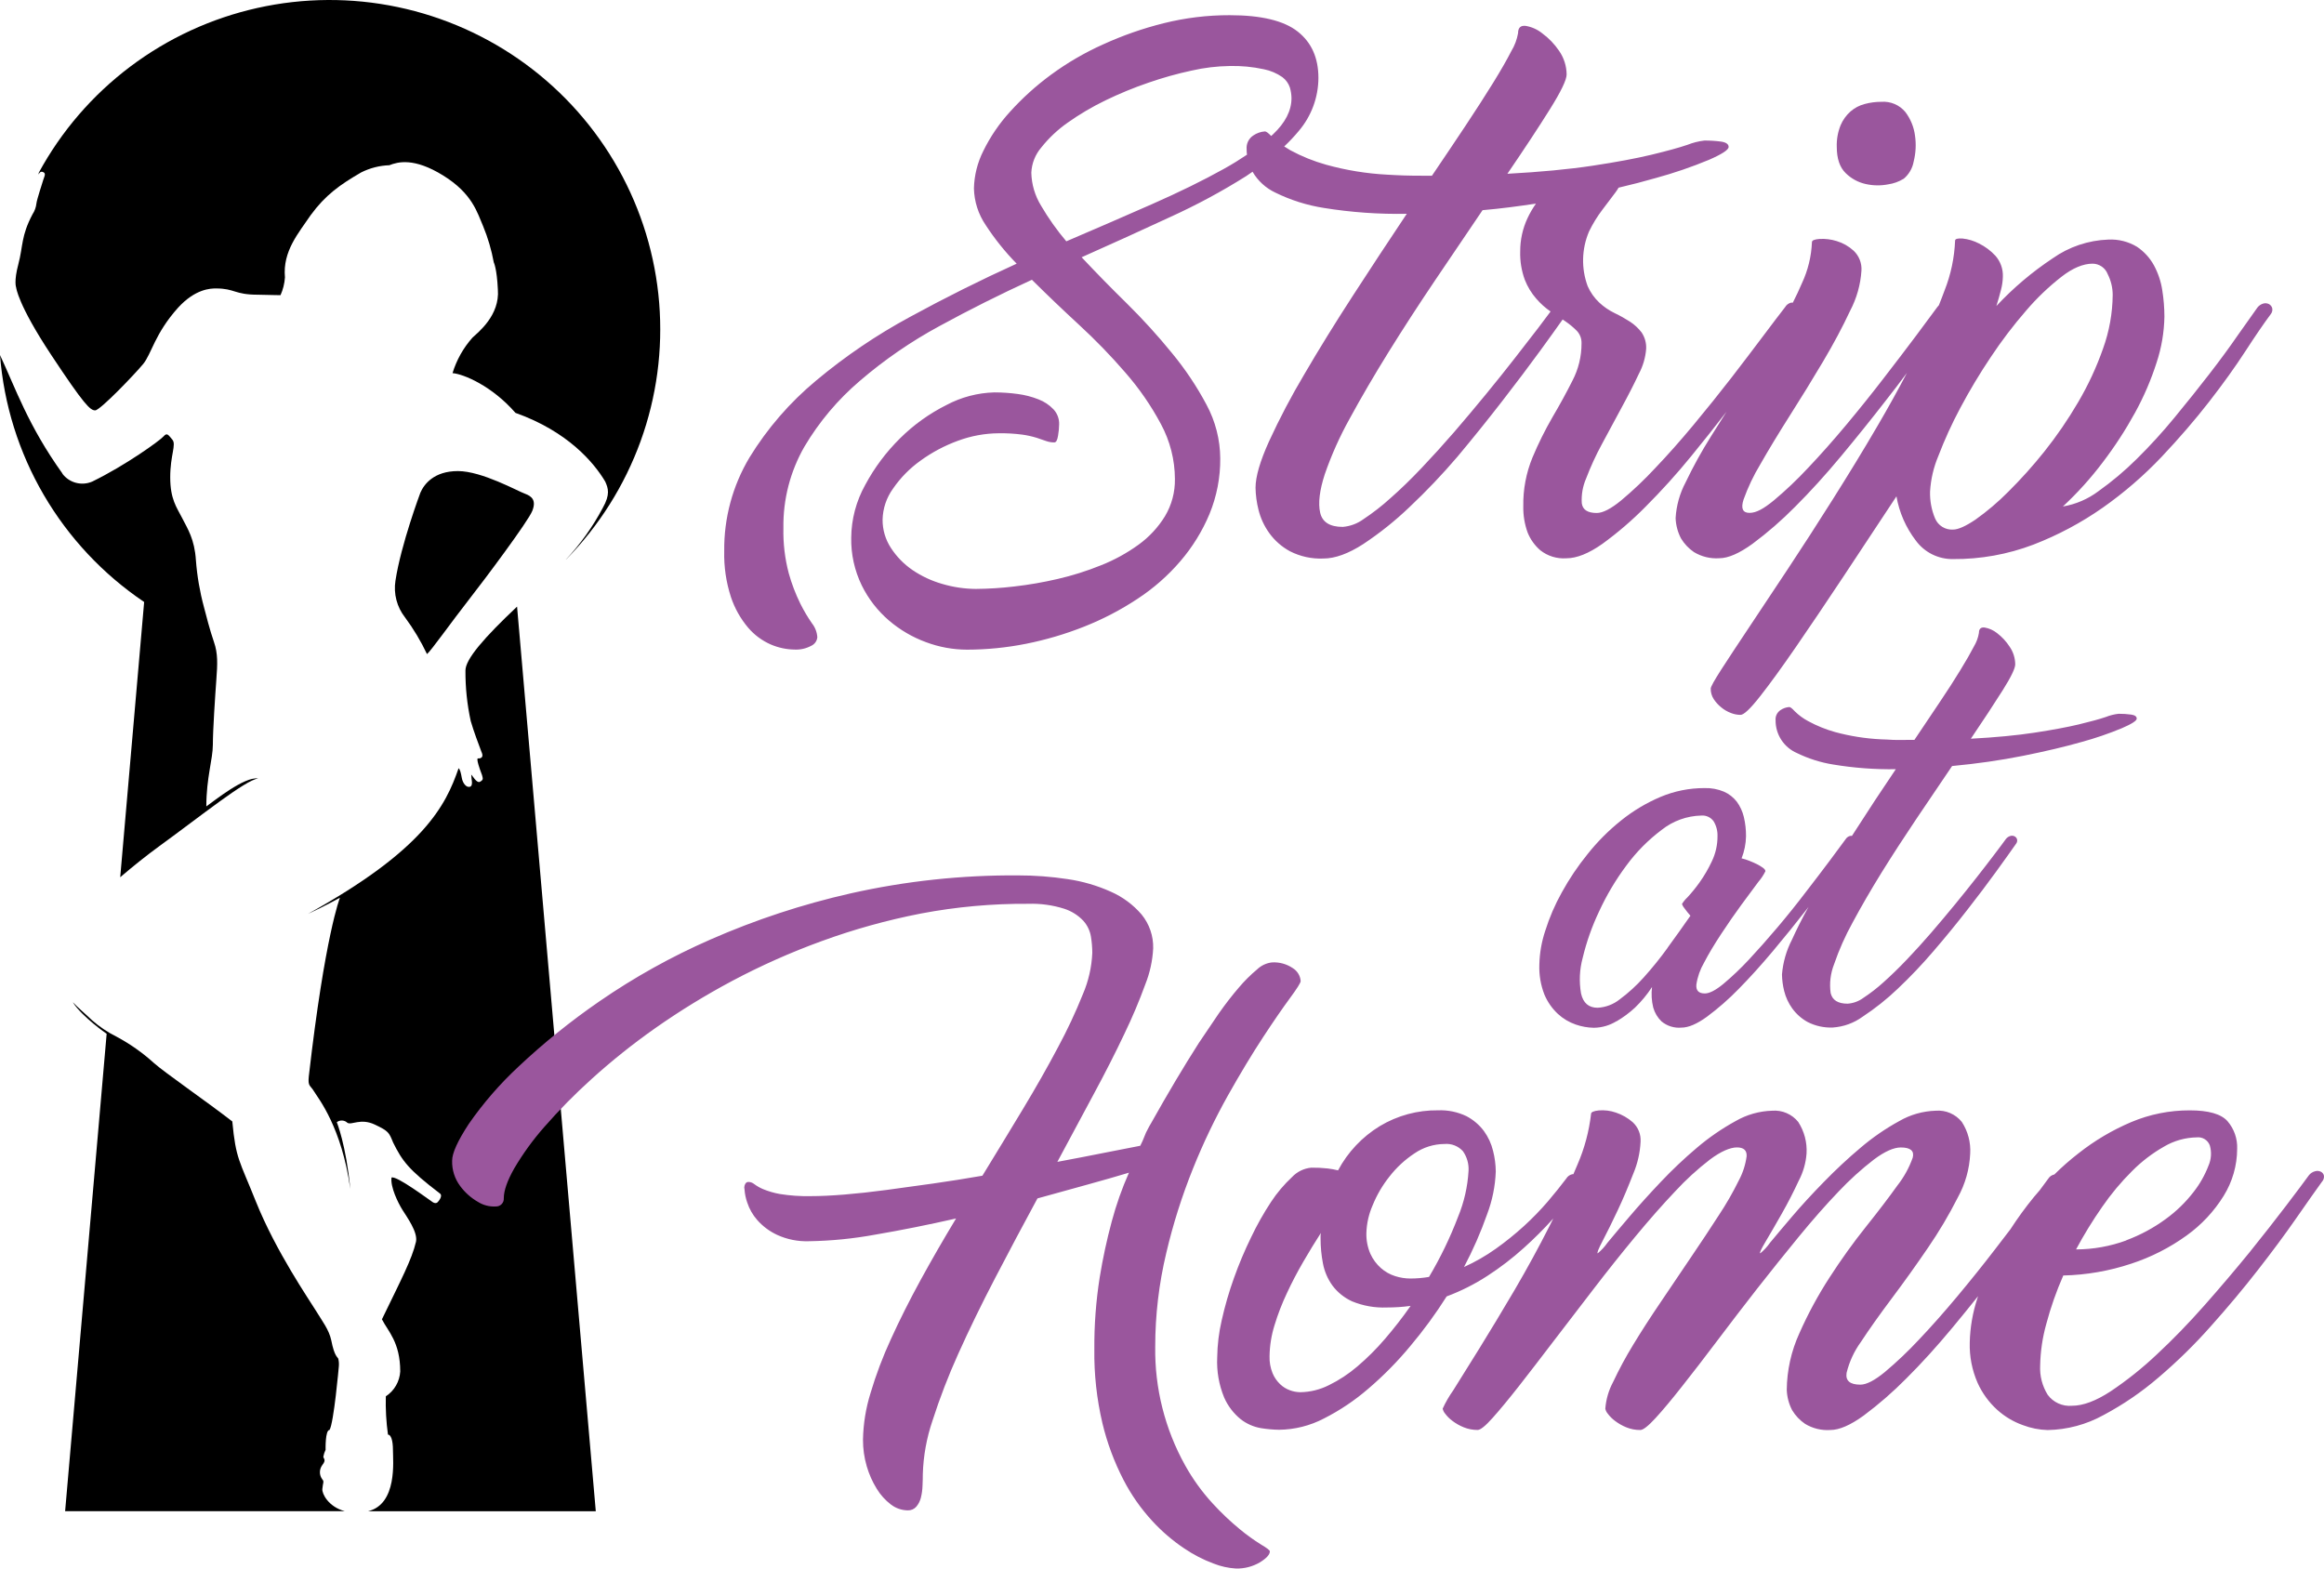
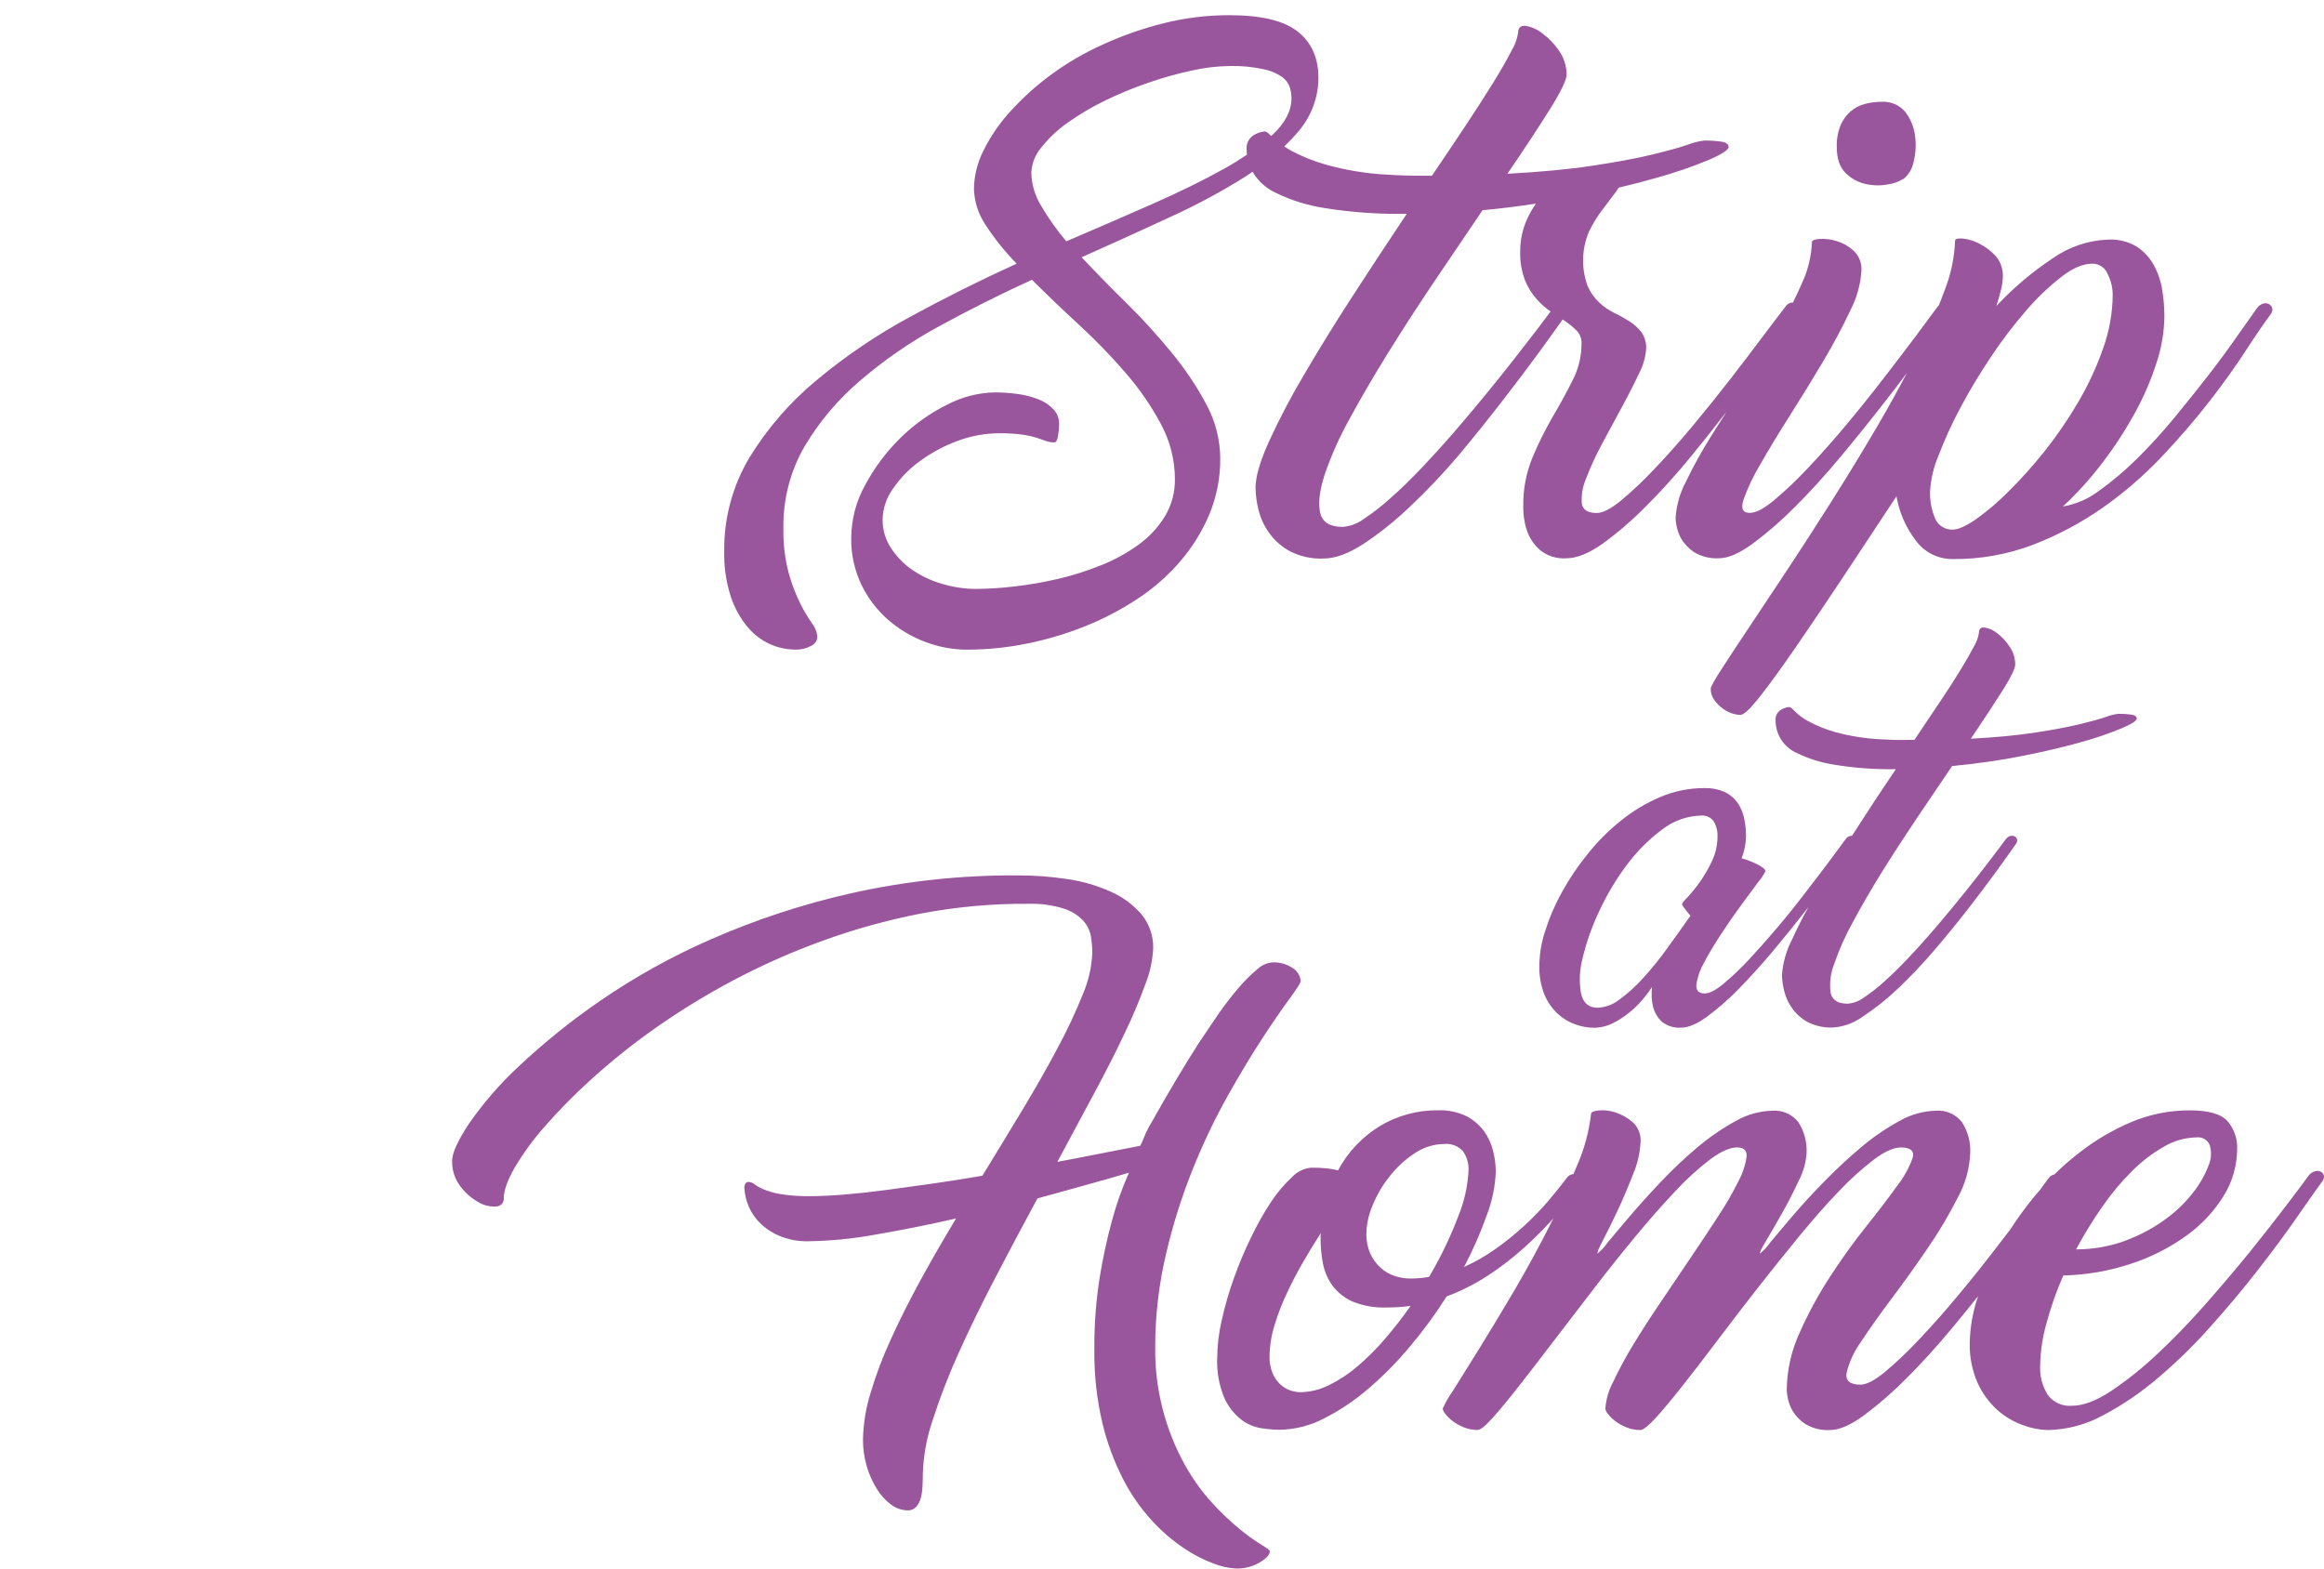
<svg xmlns="http://www.w3.org/2000/svg" width="240" height="162" viewBox="0 0 240 162" fill="none">
-   <path fill-rule="evenodd" clip-rule="evenodd" d="M58.448 57.788C59.947 56.184 61.227 54.388 62.253 52.448C63.031 51.058 62.814 50.438 62.5 49.735C61.342 47.786 58.644 44.564 53.232 42.641C50.791 39.845 47.871 38.63 46.733 38.537C47.146 37.181 47.849 35.929 48.793 34.87C49.396 34.305 51.63 32.572 51.414 29.889C51.311 27.699 50.992 27.099 50.992 27.099C50.757 25.815 50.388 24.56 49.89 23.354C49.288 21.974 48.793 19.999 45.771 18.127C42.748 16.255 41.09 16.716 40.204 17.065C39.192 17.1 38.199 17.354 37.295 17.809C35.102 19.081 33.608 20.138 32.084 22.22C30.843 24.062 29.175 25.934 29.427 28.653C29.383 29.285 29.228 29.905 28.969 30.484C28.969 30.484 28.423 30.484 26.631 30.438C24.18 30.438 24.278 29.791 22.296 29.791C21.75 29.791 20.169 29.827 18.382 31.787C15.973 34.475 15.648 36.552 14.778 37.604C13.908 38.655 10.339 42.384 9.83 42.384C9.32 42.384 8.717 41.841 5.273 36.634C1.828 31.428 1.668 29.689 1.668 29.689C1.668 29.689 1.411 29.099 1.9 27.263C2.389 25.426 2.163 24.39 3.357 22.133C3.581 21.793 3.721 21.404 3.764 21C3.8 20.64 4.387 18.845 4.469 18.573C4.552 18.302 4.758 17.948 4.521 17.809C4.197 17.619 4.083 17.85 3.975 18.024C3.99 17.962 4 17.899 4.006 17.835C6.329 13.555 9.548 9.821 13.443 6.886C17.339 3.95 21.822 1.882 26.588 0.82C31.355 -0.242 36.295 -0.273 41.075 0.73C45.854 1.732 50.362 3.745 54.295 6.631C58.227 9.518 61.492 13.211 63.869 17.462C66.246 21.713 67.679 26.422 68.073 31.272C68.466 36.122 67.811 41 66.151 45.576C64.49 50.152 61.863 54.32 58.448 57.798V57.788ZM6.442 48.924C6.79 49.386 7.284 49.718 7.845 49.865C8.406 50.012 9 49.966 9.531 49.735C12.976 48.057 16.524 45.493 16.889 45.072C17.255 44.651 17.373 44.908 17.801 45.411C18.228 45.913 17.579 47.006 17.579 49.289C17.579 51.571 18.248 52.397 18.815 53.51C19.381 54.623 20.092 55.69 20.231 57.85C20.355 59.493 20.635 61.121 21.065 62.712C21.266 63.482 21.673 65.092 22.095 66.303C22.517 67.513 22.46 68.581 22.342 70.196C22.224 71.812 21.982 75.408 21.982 76.911C21.982 78.414 21.307 80.317 21.307 83.287C22.121 82.717 25.246 80.178 26.662 80.404C25.354 80.547 20.674 84.328 16.488 87.365C15.133 88.349 13.722 89.483 12.415 90.601L14.886 62.174C10.64 59.311 7.097 55.531 4.52 51.115C1.942 46.7 0.397 41.762 0 36.67C1.586 40.045 2.889 43.944 6.462 48.924H6.442ZM7.564 103.584C7.564 103.553 7.538 103.538 7.523 103.512C8.089 104.117 8.779 104.677 9.536 105.4C10.291 106.056 11.127 106.615 12.023 107.062C13.418 107.807 14.715 108.72 15.885 109.78C17.038 110.806 21.276 113.72 23.99 115.823C24.361 119.726 24.7 119.778 26.436 124.122C28.495 129.252 31.935 134.243 32.615 135.356C33.294 136.469 33.979 137.336 34.211 138.434C34.545 140.147 34.885 140.157 34.937 140.337C35.002 140.609 35.019 140.89 34.988 141.168C34.988 141.168 34.473 146.979 34.031 147.687C33.572 147.687 33.624 149.739 33.624 149.739C33.514 149.963 33.436 150.201 33.392 150.447C33.392 150.657 33.732 150.744 33.289 151.308C33.126 151.522 33.037 151.783 33.037 152.052C33.037 152.321 33.126 152.582 33.289 152.796C33.5 153.022 33.341 153.15 33.289 153.781C33.233 154.253 33.907 155.622 35.596 156.074H6.725L11.014 106.769C10.968 106.749 8.512 105.02 7.564 103.584ZM54.215 50.992C54.926 51.253 55.4 51.674 54.972 52.761C54.545 53.849 50.055 59.85 48.376 61.994C46.697 64.138 44.525 67.201 44.097 67.555C43.465 66.221 42.704 64.952 41.826 63.764C41.411 63.235 41.109 62.626 40.939 61.976C40.769 61.325 40.734 60.648 40.838 59.983C41.404 56.239 43.412 50.889 43.412 50.889C43.788 50.017 44.808 48.653 47.29 48.653C49.772 48.653 53.51 50.751 54.215 50.992ZM32.45 112.75C32.028 112.042 31.786 112.237 31.889 111.181C33.567 96.531 35.107 92.715 35.107 92.715C35.107 92.715 33.66 93.53 31.801 94.387C43.747 87.775 46.023 83.24 47.357 79.347C47.501 79.445 47.593 79.793 47.691 80.347C47.789 80.901 48.17 81.373 48.536 81.255C48.901 81.137 48.664 80.465 48.664 80.009C48.762 80.045 49.226 80.948 49.581 80.737C49.936 80.527 49.874 80.435 49.782 80.06C49.071 78.198 49.36 78.332 49.36 78.332C49.36 78.332 50.075 78.409 49.72 77.654C49.37 76.711 48.943 75.603 48.613 74.474C48.239 72.757 48.056 71.004 48.067 69.247C48.067 68.078 50.003 65.852 53.397 62.651L61.527 156.084H38.006C41.054 155.345 40.58 150.852 40.58 149.785C40.58 148.718 40.364 148.174 40.065 148.164C39.883 146.856 39.809 145.535 39.844 144.214C40.275 143.932 40.634 143.552 40.892 143.107C41.151 142.662 41.301 142.163 41.332 141.65C41.332 138.613 40.055 137.479 39.442 136.259C41.45 132.109 42.532 130.072 42.959 128.252C43.17 127.256 42.012 125.687 41.548 124.938C41.085 124.189 40.307 122.589 40.431 121.619C40.946 121.388 44.339 123.938 44.684 124.158C45.029 124.379 45.199 124.158 45.199 124.158C45.199 124.158 45.843 123.491 45.379 123.225C42.197 120.793 41.553 119.932 40.596 117.998C40.173 116.972 40.153 116.828 38.691 116.141C37.228 115.454 36.281 116.243 35.874 115.961C35.73 115.823 35.54 115.741 35.34 115.729C35.139 115.718 34.942 115.778 34.782 115.9C34.782 115.9 35.735 118.223 36.178 122.804C35.287 116.408 32.877 113.458 32.45 112.75Z" fill="black" />
  <path fill-rule="evenodd" clip-rule="evenodd" d="M239.79 122.05C239.124 122.973 238.226 124.247 237.097 125.871C235.968 127.496 234.661 129.259 233.178 131.16C231.696 133.065 230.082 134.993 228.338 136.946C226.661 138.842 224.85 140.618 222.921 142.26C221.171 143.767 219.257 145.074 217.216 146.159C215.454 147.132 213.479 147.66 211.465 147.697C210.583 147.673 209.713 147.499 208.89 147.184C207.914 146.836 207.016 146.299 206.249 145.605C205.386 144.822 204.696 143.87 204.22 142.809C203.651 141.501 203.376 140.084 203.417 138.659C203.452 137.089 203.723 135.533 204.22 134.043C204.22 133.981 204.266 133.925 204.282 133.863C203.417 134.945 202.531 136.038 201.609 137.146C199.999 139.085 198.415 140.829 196.857 142.378C195.491 143.76 194.023 145.038 192.464 146.2C191.091 147.195 189.943 147.692 189.02 147.692C188.104 147.754 187.192 147.532 186.409 147.056C185.867 146.688 185.412 146.206 185.075 145.646C184.735 144.995 184.545 144.276 184.519 143.542C184.539 141.526 184.983 139.536 185.822 137.7C186.706 135.701 187.748 133.775 188.937 131.94C190.142 130.076 191.393 128.332 192.691 126.708C193.988 125.083 195.071 123.662 195.94 122.445C196.622 121.578 197.158 120.606 197.526 119.567C197.711 118.865 197.299 118.511 196.3 118.511C195.559 118.511 194.632 118.926 193.52 119.757C192.221 120.759 191.004 121.862 189.879 123.055C188.568 124.423 187.195 125.983 185.76 127.733C184.325 129.484 182.89 131.275 181.455 133.104C180.031 134.93 178.658 136.72 177.336 138.475C176.015 140.229 174.813 141.788 173.732 143.153C172.657 144.521 171.741 145.618 170.982 146.446C170.22 147.277 169.69 147.692 169.396 147.692C168.9 147.697 168.408 147.602 167.949 147.415C167.534 147.247 167.142 147.025 166.786 146.754C166.499 146.543 166.245 146.29 166.034 146.005C165.907 145.858 165.82 145.682 165.781 145.492C165.855 144.524 166.13 143.582 166.59 142.727C167.207 141.417 167.894 140.141 168.65 138.905C169.501 137.5 170.453 136.023 171.507 134.474C172.561 132.924 173.6 131.386 174.623 129.857C175.652 128.342 176.607 126.902 177.485 125.538C178.258 124.375 178.955 123.164 179.571 121.912C179.985 121.137 180.257 120.294 180.374 119.424C180.41 118.813 180.075 118.506 179.375 118.506C178.675 118.506 177.707 118.921 176.595 119.752C175.301 120.748 174.096 121.851 172.99 123.05C171.693 124.418 170.32 125.977 168.871 127.728C167.422 129.479 165.996 131.269 164.592 133.099C163.181 134.925 161.808 136.715 160.473 138.469C159.137 140.224 157.936 141.783 156.868 143.148C155.794 144.515 154.886 145.613 154.144 146.441C153.403 147.272 152.888 147.687 152.6 147.687C152.104 147.691 151.612 147.597 151.153 147.41C150.737 147.242 150.346 147.019 149.989 146.748C149.702 146.538 149.449 146.285 149.237 145.999C149.112 145.852 149.025 145.676 148.985 145.487C149.287 144.826 149.651 144.196 150.071 143.604C150.792 142.458 151.7 141.002 152.795 139.234C153.89 137.466 155.092 135.472 156.4 133.253C157.697 131.037 158.911 128.814 160.04 126.584C160.169 126.338 160.287 126.072 160.411 125.846C159.453 126.911 158.439 127.925 157.373 128.882C156.2 129.941 154.945 130.905 153.619 131.765C152.295 132.627 150.879 133.341 149.397 133.894C148.264 135.687 147.01 137.401 145.643 139.023C144.327 140.612 142.877 142.084 141.308 143.425C139.912 144.633 138.373 145.666 136.725 146.502C135.295 147.251 133.706 147.65 132.091 147.667C131.466 147.657 130.843 147.602 130.227 147.502C129.467 147.374 128.75 147.06 128.141 146.589C127.396 145.988 126.807 145.218 126.422 144.343C125.879 143.029 125.633 141.612 125.701 140.193C125.718 138.898 125.875 137.608 126.169 136.346C126.496 134.882 126.913 133.439 127.42 132.027C127.933 130.582 128.528 129.167 129.202 127.79C129.803 126.525 130.492 125.303 131.262 124.133C131.879 123.195 132.607 122.334 133.429 121.568C133.949 121.016 134.651 120.672 135.407 120.598C135.973 120.59 136.538 120.618 137.101 120.68C137.465 120.724 137.826 120.789 138.182 120.875C139.183 118.996 140.671 117.417 142.492 116.305C144.31 115.212 146.398 114.647 148.522 114.674C149.53 114.635 150.532 114.843 151.441 115.279C152.152 115.651 152.769 116.177 153.248 116.818C153.694 117.434 154.014 118.131 154.191 118.87C154.368 119.566 154.462 120.28 154.469 120.998C154.413 122.504 154.112 123.99 153.578 125.4C152.917 127.275 152.119 129.099 151.189 130.857C152.341 130.337 153.439 129.707 154.469 128.975C155.488 128.249 156.463 127.463 157.388 126.62C158.253 125.83 159.07 124.989 159.834 124.102C160.555 123.25 161.194 122.46 161.75 121.722C161.816 121.61 161.905 121.513 162.01 121.436C162.116 121.36 162.235 121.305 162.362 121.275H162.481C162.63 120.927 162.78 120.573 162.919 120.25C163.636 118.591 164.104 116.837 164.309 115.043C164.309 114.859 164.577 114.741 165.112 114.684C165.705 114.636 166.301 114.711 166.863 114.905C167.508 115.118 168.103 115.458 168.614 115.905C168.891 116.161 169.107 116.475 169.247 116.824C169.387 117.174 169.447 117.55 169.422 117.926C169.367 119.059 169.113 120.174 168.67 121.219C168.155 122.532 167.64 123.784 167.058 125.01C166.477 126.236 165.972 127.272 165.514 128.139C165.055 129.006 164.901 129.442 164.999 129.442C165.38 129.128 165.716 128.764 165.998 128.359C166.59 127.641 167.362 126.728 168.305 125.62C169.247 124.512 170.313 123.332 171.502 122.076C172.684 120.825 173.936 119.642 175.251 118.531C176.479 117.487 177.811 116.569 179.226 115.792C180.376 115.125 181.675 114.755 183.005 114.715C183.516 114.673 184.029 114.757 184.499 114.96C184.97 115.162 185.383 115.476 185.703 115.874C186.331 116.845 186.632 117.989 186.563 119.142C186.49 120.118 186.216 121.07 185.76 121.937C185.221 123.1 184.638 124.235 184.009 125.343C183.381 126.451 182.825 127.41 182.341 128.221C181.857 129.036 181.672 129.442 181.785 129.442C182.166 129.128 182.503 128.764 182.784 128.359C183.376 127.641 184.148 126.728 185.091 125.62C186.033 124.512 187.119 123.332 188.345 122.076C189.57 120.819 190.832 119.639 192.15 118.531C193.378 117.486 194.71 116.568 196.125 115.792C197.275 115.125 198.574 114.754 199.905 114.715C200.415 114.673 200.927 114.757 201.397 114.96C201.866 115.162 202.279 115.476 202.598 115.874C203.229 116.843 203.532 117.988 203.463 119.142C203.392 120.733 202.953 122.286 202.181 123.681C201.268 125.483 200.236 127.222 199.091 128.888C197.886 130.656 196.645 132.391 195.368 134.094C194.091 135.797 193.026 137.3 192.171 138.603C191.478 139.56 190.978 140.642 190.698 141.788C190.569 142.599 191.043 143.009 192.119 143.009C192.748 143.009 193.59 142.575 194.648 141.706C195.881 140.67 197.05 139.56 198.149 138.382C199.426 137.038 200.751 135.544 202.124 133.899C203.497 132.254 204.793 130.638 206.012 129.052C206.573 128.323 207.108 127.631 207.618 126.959C208.363 125.805 209.173 124.693 210.043 123.63C210.239 123.389 210.44 123.163 210.641 122.932C210.991 122.466 211.284 122.065 211.516 121.747C211.586 121.633 211.678 121.534 211.788 121.457C211.898 121.381 212.023 121.327 212.155 121.301C212.94 120.523 213.772 119.793 214.647 119.116C216.305 117.806 218.132 116.723 220.079 115.895C221.996 115.086 224.058 114.672 226.14 114.679C228.065 114.679 229.361 115.048 230.027 115.787C230.718 116.584 231.077 117.613 231.031 118.665C231.025 120.376 230.544 122.051 229.641 123.507C228.646 125.113 227.343 126.508 225.805 127.61C224.059 128.87 222.128 129.851 220.079 130.519C217.819 131.27 215.458 131.68 213.076 131.734C212.365 133.349 211.78 135.016 211.326 136.72C210.93 138.127 210.716 139.579 210.687 141.039C210.633 142.1 210.904 143.152 211.465 144.055C211.749 144.442 212.129 144.75 212.567 144.948C213.005 145.147 213.487 145.23 213.967 145.189C215.114 145.189 216.447 144.691 217.968 143.696C219.655 142.565 221.245 141.295 222.721 139.901C224.368 138.372 226.016 136.674 227.664 134.807C229.312 132.94 230.856 131.122 232.298 129.354C233.723 127.583 234.982 125.977 236.077 124.538C237.173 123.098 237.96 122.047 238.441 121.383C238.602 121.178 238.826 121.032 239.079 120.968C239.283 120.908 239.503 120.928 239.692 121.024C239.771 121.066 239.84 121.125 239.892 121.197C239.945 121.269 239.98 121.352 239.996 121.44C240.007 121.55 239.995 121.662 239.959 121.767C239.924 121.872 239.866 121.969 239.79 122.05ZM137.595 132.765C137.11 132.089 136.778 131.315 136.622 130.498C136.457 129.641 136.374 128.77 136.375 127.898C136.369 127.805 136.369 127.713 136.375 127.621C136.393 127.529 136.403 127.437 136.406 127.344C135.808 128.267 135.211 129.252 134.598 130.303C133.986 131.355 133.419 132.437 132.904 133.545C132.396 134.619 131.967 135.728 131.622 136.864C131.296 137.904 131.122 138.985 131.107 140.075C131.088 140.671 131.193 141.265 131.416 141.819C131.594 142.248 131.858 142.636 132.194 142.958C132.488 143.24 132.839 143.457 133.224 143.594C133.562 143.717 133.919 143.783 134.279 143.789C135.305 143.774 136.314 143.526 137.23 143.065C138.29 142.547 139.28 141.895 140.175 141.127C141.192 140.262 142.139 139.319 143.007 138.305C143.954 137.208 144.845 136.062 145.674 134.874C144.864 134.985 144.046 135.039 143.228 135.038C141.995 135.09 140.765 134.873 139.624 134.402C138.821 134.034 138.123 133.472 137.595 132.765ZM151.657 120.916C151.697 120.197 151.492 119.485 151.076 118.895C150.837 118.632 150.54 118.427 150.209 118.298C149.877 118.169 149.52 118.119 149.165 118.152C148.061 118.16 146.985 118.498 146.076 119.121C145.093 119.769 144.223 120.573 143.501 121.501C142.775 122.408 142.185 123.415 141.75 124.492C141.355 125.393 141.136 126.361 141.107 127.344C141.086 128.085 141.228 128.822 141.524 129.503C141.779 130.062 142.149 130.562 142.61 130.97C143.038 131.347 143.539 131.63 144.083 131.801C144.583 131.96 145.103 132.043 145.628 132.047C146.28 132.048 146.931 131.993 147.574 131.883C148.75 129.906 149.753 127.831 150.571 125.682C151.198 124.165 151.565 122.554 151.657 120.916ZM219.58 128.098C221.037 127.557 222.411 126.816 223.663 125.897C224.745 125.111 225.709 124.175 226.526 123.117C227.175 122.291 227.695 121.373 228.071 120.393C228.36 119.735 228.409 118.996 228.21 118.306C228.111 118.033 227.924 117.803 227.677 117.651C227.43 117.499 227.138 117.435 226.85 117.469C225.666 117.49 224.507 117.817 223.488 118.418C222.275 119.107 221.163 119.958 220.182 120.947C219.039 122.082 218.005 123.32 217.093 124.646C216.108 126.057 215.207 127.525 214.394 129.041C216.164 129.036 217.919 128.722 219.58 128.113V128.098ZM166.925 105.477C166.229 105.905 165.43 106.137 164.613 106.149C163.974 106.14 163.341 106.029 162.738 105.82C162.05 105.585 161.419 105.21 160.885 104.718C160.279 104.153 159.801 103.466 159.484 102.702C159.105 101.721 158.929 100.674 158.969 99.624C158.996 98.438 159.201 97.262 159.577 96.136C160.01 94.76 160.583 93.431 161.286 92.171C162.056 90.773 162.948 89.446 163.954 88.206C164.973 86.924 166.134 85.761 167.414 84.738C168.648 83.744 170.016 82.926 171.476 82.307C172.913 81.702 174.458 81.391 176.018 81.394C176.712 81.371 177.402 81.499 178.042 81.768C178.557 81.997 179.009 82.35 179.355 82.794C179.702 83.267 179.95 83.804 180.086 84.374C180.241 85.028 180.317 85.698 180.312 86.37C180.297 87.151 180.141 87.924 179.854 88.652C180.125 88.714 180.39 88.798 180.647 88.903C180.925 89.011 181.188 89.129 181.44 89.252C181.657 89.361 181.866 89.486 182.063 89.627C182.233 89.755 182.315 89.873 182.315 89.981C182.12 90.378 181.874 90.748 181.584 91.084C181.1 91.73 180.513 92.52 179.833 93.448C179.154 94.377 178.459 95.377 177.748 96.459C177.038 97.541 176.451 98.511 175.977 99.429C175.572 100.127 175.302 100.894 175.184 101.691C175.132 102.302 175.421 102.604 176.059 102.604C176.533 102.604 177.166 102.281 177.959 101.63C178.885 100.853 179.762 100.02 180.585 99.137C181.543 98.111 182.537 96.989 183.567 95.772C184.596 94.554 185.568 93.344 186.481 92.14C187.403 90.95 188.227 89.863 188.963 88.883C189.699 87.903 190.25 87.159 190.611 86.657C190.664 86.573 190.734 86.5 190.816 86.444C190.898 86.387 190.991 86.348 191.089 86.328C191.144 86.324 191.199 86.324 191.254 86.328L191.61 85.775C192.983 83.63 194.373 81.52 195.78 79.445C193.62 79.477 191.46 79.316 189.328 78.963C188.025 78.755 186.76 78.356 185.575 77.778C184.913 77.492 184.351 77.019 183.958 76.417C183.565 75.814 183.359 75.11 183.366 74.392C183.347 74.186 183.384 73.978 183.475 73.792C183.566 73.606 183.706 73.448 183.881 73.335C184.148 73.153 184.459 73.045 184.782 73.023C184.89 73.023 185.075 73.166 185.343 73.459C185.755 73.867 186.225 74.213 186.738 74.484C187.617 74.961 188.546 75.338 189.509 75.608C191.054 76.027 192.641 76.278 194.241 76.357C194.658 76.357 195.09 76.403 195.533 76.418C195.976 76.434 196.465 76.418 196.996 76.418H197.701C198.618 75.05 199.486 73.756 200.306 72.535C201.127 71.314 201.836 70.213 202.433 69.232C203.03 68.261 203.502 67.438 203.849 66.765C204.107 66.336 204.282 65.863 204.364 65.369C204.364 64.954 204.554 64.769 204.946 64.81C205.419 64.889 205.865 65.089 206.238 65.39C206.747 65.777 207.185 66.249 207.531 66.785C207.904 67.322 208.107 67.958 208.113 68.611C208.113 69.028 207.682 69.921 206.82 71.289C205.958 72.657 204.862 74.326 203.53 76.295C206.084 76.158 208.279 75.95 210.116 75.669C211.952 75.389 213.473 75.105 214.678 74.818C215.888 74.525 216.82 74.274 217.474 74.049C217.895 73.882 218.336 73.771 218.787 73.72C219.219 73.717 219.651 73.744 220.079 73.802C220.465 73.859 220.661 73.997 220.661 74.218C220.661 74.438 220.146 74.772 219.116 75.213C217.774 75.769 216.398 76.24 214.997 76.624C213.26 77.119 211.238 77.598 208.931 78.06C206.624 78.521 204.179 78.874 201.594 79.116C200.43 80.826 199.208 82.633 197.928 84.538C196.647 86.443 195.446 88.296 194.323 90.099C193.201 91.914 192.202 93.638 191.326 95.269C190.561 96.65 189.918 98.095 189.406 99.588C189.035 100.532 188.913 101.554 189.05 102.558C189.22 103.292 189.802 103.661 190.801 103.661C191.385 103.621 191.946 103.416 192.418 103.071C193.154 102.586 193.851 102.046 194.503 101.455C195.265 100.773 196.074 99.993 196.918 99.106C197.763 98.219 198.607 97.295 199.441 96.326C200.276 95.356 201.094 94.382 201.903 93.397C202.711 92.412 203.447 91.489 204.132 90.617C204.817 89.745 205.42 88.96 205.945 88.267C206.47 87.575 206.877 87.036 207.155 86.647C207.271 86.498 207.431 86.39 207.613 86.339C207.685 86.316 207.761 86.309 207.836 86.316C207.911 86.323 207.984 86.344 208.051 86.38C208.111 86.412 208.165 86.455 208.208 86.508C208.251 86.561 208.284 86.622 208.303 86.688C208.321 86.768 208.321 86.851 208.302 86.931C208.283 87.011 208.247 87.085 208.195 87.149C207.694 87.867 207.007 88.828 206.135 90.032C205.263 91.236 204.276 92.544 203.174 93.956C202.078 95.367 200.909 96.798 199.673 98.234C198.506 99.6 197.267 100.903 195.961 102.137C194.848 103.199 193.641 104.158 192.356 105.005C191.454 105.662 190.382 106.05 189.267 106.123C188.375 106.159 187.488 105.966 186.692 105.564C186.058 105.219 185.509 104.737 185.086 104.153C184.695 103.609 184.412 102.997 184.251 102.348C184.112 101.79 184.036 101.219 184.025 100.645C184.128 99.392 184.478 98.172 185.055 97.054C185.523 96.028 186.085 94.879 186.769 93.664L186.558 93.941C185.47 95.339 184.317 96.765 183.098 98.219C181.879 99.672 180.695 100.982 179.545 102.148C178.532 103.189 177.437 104.148 176.27 105.015C175.24 105.761 174.365 106.133 173.644 106.133C172.9 106.2 172.159 105.969 171.585 105.492C171.178 105.099 170.883 104.605 170.73 104.061C170.56 103.368 170.518 102.65 170.606 101.943C170.103 102.711 169.516 103.422 168.856 104.061C168.267 104.608 167.619 105.088 166.925 105.492V105.477ZM172.218 97.875C173.037 96.757 173.819 95.654 174.571 94.577C174.358 94.337 174.157 94.087 173.969 93.828C173.851 93.693 173.759 93.538 173.696 93.371C173.85 93.118 174.039 92.886 174.257 92.684C174.706 92.198 175.124 91.684 175.508 91.145C175.997 90.458 176.423 89.728 176.78 88.965C177.17 88.155 177.371 87.268 177.367 86.37C177.386 85.829 177.249 85.295 176.971 84.831C176.829 84.629 176.638 84.467 176.415 84.362C176.192 84.257 175.945 84.211 175.699 84.231C174.211 84.265 172.776 84.782 171.61 85.703C170.221 86.744 168.992 87.983 167.965 89.38C166.854 90.869 165.903 92.47 165.128 94.156C164.402 95.686 163.838 97.286 163.444 98.931C163.119 100.129 163.061 101.382 163.274 102.604C163.494 103.589 164.063 104.082 164.983 104.082C165.82 104.039 166.623 103.734 167.275 103.21C168.169 102.546 168.994 101.793 169.736 100.963C170.618 99.984 171.447 98.958 172.218 97.89V97.875ZM231.891 36.26C230.837 37.884 229.586 39.628 228.137 41.492C226.689 43.355 225.05 45.257 223.22 47.196C221.379 49.135 219.349 50.888 217.16 52.428C214.935 53.987 212.528 55.27 209.992 56.249C207.341 57.258 204.524 57.764 201.686 57.742C200.94 57.753 200.203 57.585 199.535 57.253C198.868 56.921 198.29 56.434 197.85 55.834C196.822 54.493 196.135 52.925 195.847 51.263C194 54.068 192.176 56.827 190.374 59.542C188.572 62.258 186.941 64.675 185.482 66.795C184.02 68.919 182.779 70.629 181.759 71.925C180.74 73.221 180.062 73.857 179.725 73.833C179.392 73.827 179.062 73.761 178.752 73.638C178.389 73.502 178.051 73.306 177.753 73.058C177.45 72.816 177.188 72.526 176.976 72.202C176.768 71.879 176.66 71.503 176.667 71.12C176.667 70.935 177.032 70.278 177.753 69.155C178.474 68.032 179.432 66.59 180.616 64.81C181.8 63.03 183.144 61.014 184.643 58.747C186.141 56.48 187.691 54.085 189.277 51.566C190.863 49.047 192.418 46.519 193.911 43.954C195.003 42.087 196.009 40.273 196.929 38.512C196.242 39.442 195.506 40.406 194.72 41.405C193.271 43.272 191.742 45.173 190.132 47.109C188.522 49.044 186.938 50.788 185.379 52.341C184.015 53.724 182.547 55.002 180.987 56.162C179.614 57.157 178.466 57.655 177.542 57.655C176.627 57.717 175.715 57.494 174.932 57.019C174.39 56.65 173.935 56.169 173.598 55.608C173.257 54.957 173.067 54.239 173.042 53.505C173.116 52.218 173.467 50.962 174.072 49.822C174.849 48.195 175.721 46.614 176.682 45.087C177.201 44.253 177.739 43.398 178.299 42.523C177.135 44.031 175.93 45.554 174.653 47.114C173.168 48.936 171.59 50.682 169.927 52.346C168.553 53.738 167.066 55.016 165.483 56.167C164.072 57.162 162.831 57.66 161.76 57.66C160.788 57.73 159.825 57.434 159.062 56.829C158.489 56.331 158.042 55.706 157.759 55.003C157.444 54.133 157.292 53.214 157.311 52.289C157.28 50.564 157.603 48.85 158.259 47.252C158.856 45.825 159.544 44.437 160.318 43.097C161.08 41.805 161.775 40.533 162.378 39.332C163.005 38.137 163.33 36.808 163.325 35.459C163.342 34.988 163.172 34.53 162.852 34.182C162.487 33.812 162.087 33.479 161.657 33.187L161.374 32.997C160.761 33.864 159.999 34.931 159.072 36.203C157.902 37.807 156.587 39.551 155.128 41.435C153.669 43.32 152.133 45.228 150.519 47.16C148.962 48.985 147.307 50.724 145.561 52.371C144.085 53.784 142.486 55.062 140.782 56.193C139.241 57.188 137.868 57.685 136.663 57.685C135.469 57.737 134.282 57.478 133.218 56.937C132.371 56.479 131.638 55.835 131.076 55.054C130.554 54.331 130.177 53.514 129.964 52.648C129.776 51.905 129.674 51.142 129.66 50.376C129.66 49.234 130.124 47.639 131.051 45.59C132.141 43.22 133.356 40.908 134.691 38.666C136.188 36.101 137.863 33.389 139.717 30.53C141.57 27.671 143.424 24.855 145.278 22.082C142.413 22.136 139.548 21.933 136.72 21.477C134.981 21.205 133.293 20.672 131.715 19.897C130.724 19.434 129.9 18.68 129.351 17.737C129.13 17.886 128.924 18.04 128.692 18.189C126.176 19.773 123.554 21.185 120.845 22.415C117.9 23.783 114.851 25.168 111.7 26.57C113.152 28.119 114.714 29.715 116.386 31.356C118.022 32.971 119.569 34.673 121.02 36.455C122.389 38.11 123.586 39.899 124.594 41.794C125.514 43.498 126.002 45.4 126.015 47.334C126.033 49.307 125.655 51.264 124.903 53.09C124.162 54.86 123.147 56.505 121.895 57.962C120.604 59.468 119.104 60.782 117.441 61.866C115.719 63.003 113.883 63.958 111.963 64.718C110.016 65.49 108.003 66.084 105.949 66.493C103.941 66.892 101.899 67.095 99.852 67.098C98.408 67.093 96.976 66.83 95.624 66.323C94.228 65.811 92.934 65.053 91.804 64.087C90.63 63.08 89.674 61.846 88.993 60.461C88.246 58.925 87.874 57.236 87.906 55.531C87.923 53.622 88.421 51.747 89.353 50.078C90.305 48.302 91.52 46.678 92.957 45.262C94.359 43.872 95.974 42.714 97.741 41.83C99.266 41.018 100.96 40.572 102.689 40.527C103.497 40.528 104.304 40.583 105.104 40.692C105.838 40.788 106.558 40.974 107.246 41.246C107.832 41.468 108.359 41.819 108.791 42.272C109.181 42.688 109.392 43.241 109.378 43.81C109.373 44.209 109.335 44.607 109.265 45C109.193 45.462 109.064 45.693 108.878 45.693C108.594 45.695 108.312 45.648 108.044 45.554L107.071 45.221C106.58 45.069 106.077 44.958 105.568 44.888C104.767 44.783 103.96 44.737 103.153 44.749C101.709 44.757 100.277 45.019 98.925 45.523C97.548 46.025 96.249 46.716 95.063 47.575C93.958 48.363 93 49.337 92.231 50.453C91.551 51.389 91.172 52.509 91.145 53.664C91.136 54.706 91.437 55.727 92.01 56.598C92.592 57.494 93.346 58.266 94.229 58.87C95.174 59.514 96.218 60 97.319 60.312C98.439 60.643 99.6 60.816 100.769 60.825C102.095 60.814 103.421 60.73 104.739 60.573C106.244 60.401 107.738 60.142 109.213 59.799C110.74 59.447 112.236 58.975 113.688 58.388C115.07 57.843 116.378 57.126 117.58 56.254C118.673 55.465 119.599 54.467 120.304 53.32C121 52.158 121.356 50.826 121.334 49.473C121.327 47.491 120.83 45.541 119.887 43.795C118.869 41.889 117.635 40.104 116.211 38.476C114.714 36.743 113.119 35.097 111.432 33.546C109.716 31.963 108.094 30.412 106.566 28.894C103.271 30.405 100.084 32.002 97.004 33.685C94.078 35.27 91.33 37.161 88.807 39.327C86.531 41.265 84.592 43.565 83.071 46.134C81.608 48.686 80.859 51.582 80.903 54.521C80.866 56.107 81.053 57.69 81.459 59.224C81.76 60.302 82.16 61.349 82.654 62.353C83.004 63.054 83.403 63.73 83.849 64.374C84.178 64.787 84.372 65.29 84.405 65.816C84.387 66.007 84.318 66.19 84.206 66.346C84.094 66.501 83.942 66.625 83.766 66.703C83.247 66.982 82.661 67.115 82.072 67.088C81.231 67.078 80.4 66.904 79.626 66.575C78.715 66.181 77.907 65.584 77.263 64.831C76.475 63.899 75.872 62.827 75.486 61.671C74.985 60.135 74.75 58.526 74.791 56.911C74.752 53.512 75.655 50.168 77.402 47.247C79.245 44.241 81.57 41.557 84.286 39.301C87.281 36.797 90.52 34.599 93.956 32.741C97.571 30.768 101.249 28.931 104.991 27.232C103.795 26.012 102.724 24.677 101.793 23.246C101.032 22.127 100.61 20.813 100.578 19.461C100.61 18.112 100.943 16.788 101.551 15.583C102.272 14.112 103.2 12.751 104.306 11.541C105.58 10.13 106.995 8.851 108.528 7.725C110.208 6.49 112.015 5.437 113.919 4.585C115.931 3.665 118.023 2.934 120.17 2.4C122.398 1.843 124.686 1.564 126.983 1.569C130.24 1.569 132.583 2.132 134.011 3.257C135.439 4.382 136.153 5.979 136.153 8.048C136.146 10.055 135.427 11.995 134.125 13.526C133.656 14.089 133.154 14.624 132.621 15.126C132.817 15.255 133.028 15.388 133.26 15.521C134.432 16.155 135.672 16.656 136.957 17.014C139.015 17.585 141.13 17.929 143.264 18.04C143.82 18.076 144.397 18.101 144.989 18.122C145.581 18.142 146.23 18.148 146.936 18.148H147.878C149.103 16.342 150.262 14.617 151.354 12.972C152.445 11.327 153.389 9.86 154.186 8.571C154.985 7.278 155.615 6.181 156.075 5.278C156.422 4.708 156.658 4.078 156.771 3.421C156.771 2.867 157.033 2.616 157.548 2.672C158.181 2.776 158.776 3.043 159.273 3.447C159.951 3.945 160.537 4.556 161.008 5.252C161.507 5.968 161.777 6.817 161.786 7.689C161.786 8.243 161.211 9.439 160.061 11.279C158.911 13.119 157.447 15.342 155.669 17.948C159.077 17.763 162.005 17.486 164.453 17.117C166.901 16.747 168.929 16.369 170.539 15.983C172.151 15.593 173.392 15.255 174.262 14.957C174.824 14.734 175.412 14.585 176.013 14.516C176.59 14.512 177.166 14.548 177.738 14.624C178.253 14.701 178.515 14.885 178.515 15.178C178.515 15.47 177.841 15.916 176.487 16.506C174.694 17.25 172.855 17.879 170.982 18.389C169.801 18.731 168.524 19.062 167.151 19.384C167.059 19.548 166.955 19.705 166.842 19.856L165.483 21.656C164.946 22.36 164.482 23.116 164.098 23.913C163.333 25.708 163.283 27.726 163.959 29.555C164.241 30.198 164.651 30.778 165.164 31.259C165.635 31.696 166.169 32.061 166.75 32.341C167.295 32.601 167.823 32.896 168.33 33.223C168.791 33.523 169.197 33.899 169.53 34.336C169.865 34.836 170.029 35.429 169.999 36.029C169.929 36.926 169.675 37.799 169.252 38.594C168.747 39.667 168.154 40.83 167.47 42.082C166.787 43.333 166.101 44.607 165.411 45.903C164.796 47.038 164.258 48.211 163.799 49.417C163.448 50.224 163.295 51.103 163.351 51.981C163.444 52.648 163.959 52.982 164.896 52.982C165.524 52.982 166.367 52.547 167.424 51.679C168.659 50.644 169.828 49.534 170.925 48.355C172.209 47.011 173.534 45.517 174.901 43.872C176.267 42.227 177.564 40.611 178.793 39.025C180.015 37.438 181.117 35.99 182.099 34.68C183.083 33.372 183.829 32.382 184.349 31.72C184.414 31.607 184.501 31.509 184.604 31.429C184.708 31.35 184.826 31.292 184.952 31.259C185.017 31.253 185.082 31.253 185.147 31.259C185.492 30.571 185.812 29.899 186.09 29.243C186.711 27.914 187.061 26.475 187.119 25.011C187.119 24.826 187.387 24.713 187.923 24.677C188.515 24.647 189.108 24.722 189.673 24.898C190.325 25.094 190.923 25.434 191.424 25.893C191.701 26.155 191.917 26.475 192.057 26.83C192.197 27.184 192.257 27.565 192.233 27.945C192.14 29.395 191.741 30.808 191.064 32.095C190.288 33.757 189.353 35.511 188.257 37.357C187.162 39.204 186.023 41.057 184.838 42.918C183.654 44.785 182.636 46.466 181.785 47.96C181.09 49.109 180.513 50.324 180.06 51.587C179.761 52.51 179.967 52.971 180.673 52.971C181.378 52.971 182.145 52.535 183.201 51.669C184.436 50.633 185.605 49.523 186.702 48.345C187.979 47.001 189.304 45.506 190.678 43.862C192.051 42.217 193.347 40.601 194.565 39.014C195.791 37.428 196.894 35.979 197.876 34.67C198.854 33.362 199.586 32.372 200.07 31.71C200.116 31.643 200.17 31.581 200.229 31.525C200.44 31.012 200.636 30.474 200.821 29.986C201.467 28.349 201.832 26.615 201.903 24.857C201.903 24.672 202.16 24.601 202.68 24.636C203.272 24.699 203.847 24.873 204.374 25.149C205.014 25.465 205.59 25.897 206.073 26.421C206.592 27.012 206.864 27.777 206.836 28.56C206.827 29.028 206.761 29.493 206.64 29.945C206.511 30.458 206.352 31.017 206.166 31.607C207.905 29.742 209.858 28.088 211.985 26.678C213.671 25.487 215.671 24.815 217.736 24.744C218.772 24.693 219.8 24.952 220.687 25.488C221.415 25.977 222.016 26.633 222.437 27.401C222.869 28.201 223.16 29.068 223.297 29.966C223.443 30.872 223.517 31.788 223.519 32.705C223.491 34.314 223.22 35.91 222.715 37.44C222.142 39.232 221.397 40.965 220.491 42.615C219.508 44.405 218.393 46.12 217.154 47.745C215.919 49.384 214.54 50.911 213.035 52.31C214.366 52.085 215.624 51.545 216.701 50.735C218.107 49.737 219.428 48.625 220.651 47.411C222.032 46.05 223.34 44.617 224.569 43.118C225.846 41.569 227.048 40.066 228.174 38.609C229.299 37.152 230.281 35.813 231.119 34.593C231.974 33.372 232.664 32.433 233.122 31.766C233.275 31.567 233.488 31.421 233.729 31.351C233.925 31.295 234.135 31.315 234.316 31.407C234.397 31.451 234.468 31.51 234.526 31.582C234.583 31.653 234.626 31.735 234.651 31.823C234.674 31.928 234.673 32.038 234.649 32.143C234.625 32.249 234.578 32.348 234.512 32.433C233.819 33.36 232.945 34.635 231.891 36.26ZM133.373 10.125C133.367 9.759 133.311 9.395 133.208 9.043C133.065 8.614 132.793 8.238 132.431 7.966C131.854 7.564 131.2 7.286 130.51 7.15C129.352 6.899 128.168 6.787 126.983 6.817C125.664 6.837 124.35 6.995 123.064 7.289C121.557 7.613 120.071 8.029 118.615 8.535C117.091 9.054 115.6 9.668 114.151 10.371C112.792 11.029 111.49 11.798 110.258 12.669C109.231 13.389 108.313 14.252 107.534 15.234C106.91 15.962 106.547 16.878 106.505 17.835C106.532 19.038 106.879 20.213 107.509 21.241C108.27 22.542 109.143 23.774 110.119 24.924C113.229 23.593 116.185 22.311 118.986 21.076C121.787 19.842 124.25 18.633 126.375 17.45C127.256 16.963 128.043 16.47 128.775 15.978C128.75 15.786 128.738 15.592 128.739 15.398C128.717 15.123 128.77 14.846 128.892 14.598C129.014 14.35 129.201 14.139 129.434 13.988C129.788 13.746 130.2 13.603 130.628 13.572C130.762 13.572 130.978 13.736 131.272 14.044C131.334 13.988 131.406 13.931 131.463 13.875C132.739 12.671 133.376 11.421 133.373 10.125ZM158.66 30.858C158.151 30.277 157.747 29.613 157.466 28.894C157.123 27.954 156.962 26.959 156.992 25.96C156.988 24.778 157.244 23.61 157.744 22.538C157.99 22.011 158.283 21.506 158.619 21.03C156.832 21.297 155.015 21.543 153.104 21.707C151.549 23.995 149.919 26.404 148.213 28.935C146.507 31.465 144.903 33.938 143.403 36.352C141.903 38.77 140.563 41.064 139.382 43.236C138.356 45.075 137.495 47.001 136.807 48.991C136.267 50.653 136.112 51.976 136.334 52.951C136.555 53.926 137.333 54.418 138.666 54.418C139.441 54.354 140.182 54.077 140.808 53.618C141.787 52.969 142.715 52.248 143.584 51.458C144.613 50.556 145.69 49.513 146.812 48.329C147.935 47.146 149.055 45.91 150.174 44.621C151.287 43.328 152.38 42.027 153.454 40.717C154.529 39.407 155.519 38.17 156.426 37.004C157.332 35.844 158.138 34.803 158.846 33.88C159.361 33.197 159.788 32.633 160.128 32.172C159.584 31.798 159.091 31.357 158.66 30.858ZM214.606 41.548C215.642 39.789 216.504 37.934 217.18 36.008C217.825 34.222 218.163 32.341 218.179 30.443C218.175 29.703 217.998 28.975 217.664 28.314C217.544 27.998 217.33 27.726 217.052 27.533C216.774 27.34 216.443 27.235 216.104 27.232C215.136 27.232 214.044 27.683 212.881 28.591C211.552 29.629 210.333 30.797 209.24 32.079C207.923 33.596 206.705 35.197 205.595 36.87C204.449 38.576 203.392 40.34 202.428 42.154C201.576 43.748 200.824 45.395 200.178 47.083C199.683 48.253 199.392 49.498 199.318 50.766C199.291 51.715 199.466 52.659 199.833 53.536C199.983 53.899 200.243 54.206 200.578 54.414C200.912 54.622 201.303 54.72 201.697 54.695C202.215 54.695 202.984 54.353 204.004 53.669C205.204 52.816 206.329 51.862 207.366 50.817C208.698 49.498 209.951 48.102 211.12 46.637C212.402 45.026 213.567 43.325 214.606 41.548ZM196.584 18.466C196.098 18.764 195.557 18.959 194.993 19.04C194.23 19.189 193.444 19.178 192.686 19.009C191.896 18.838 191.172 18.444 190.6 17.876C189.993 17.286 189.684 16.383 189.684 15.162C189.659 14.405 189.793 13.65 190.075 12.946C190.305 12.396 190.657 11.905 191.105 11.51C191.525 11.143 192.026 10.88 192.567 10.741C193.128 10.59 193.706 10.514 194.287 10.515C194.754 10.481 195.223 10.558 195.654 10.741C196.085 10.924 196.465 11.207 196.764 11.566C197.304 12.278 197.648 13.118 197.763 14.003C197.893 14.899 197.846 15.812 197.624 16.691C197.498 17.395 197.123 18.032 196.568 18.486L196.584 18.466ZM105.135 90.412C106.848 90.409 108.56 90.538 110.253 90.796C111.797 91.02 113.301 91.459 114.723 92.099C115.944 92.637 117.028 93.442 117.895 94.454C118.698 95.437 119.121 96.674 119.089 97.942C119.025 99.213 118.752 100.466 118.281 101.65C117.646 103.395 116.922 105.107 116.113 106.78C115.207 108.698 114.151 110.774 112.946 113.007C111.741 115.24 110.49 117.57 109.193 119.998C110.974 119.665 112.601 119.352 114.084 119.054L117.756 118.336C117.921 118.013 118.069 117.681 118.198 117.341C118.289 117.091 118.401 116.849 118.533 116.618C118.641 116.397 118.754 116.197 118.868 116.013C120.608 112.908 122.256 110.139 123.811 107.708C124.497 106.682 125.184 105.667 125.871 104.661C126.571 103.666 127.261 102.779 127.93 102.004C128.503 101.322 129.136 100.692 129.82 100.122C130.24 99.716 130.783 99.462 131.365 99.398C132.127 99.355 132.882 99.564 133.512 99.993C133.742 100.135 133.936 100.33 134.076 100.561C134.217 100.792 134.301 101.053 134.32 101.322C134.32 101.507 133.944 102.096 133.208 103.097C132.472 104.097 131.54 105.441 130.428 107.139C129.315 108.837 128.11 110.827 126.823 113.115C125.462 115.546 124.258 118.061 123.219 120.645C122.069 123.495 121.14 126.429 120.438 129.421C119.683 132.586 119.301 135.827 119.3 139.08C119.237 143.367 120.302 147.595 122.39 151.344C123.178 152.76 124.13 154.079 125.227 155.274C126.105 156.233 127.049 157.13 128.054 157.956C128.75 158.532 129.485 159.059 130.252 159.536C130.845 159.885 131.138 160.116 131.138 160.224C131.138 160.557 130.798 160.937 130.108 161.362C129.359 161.802 128.501 162.022 127.632 161.998C126.84 161.951 126.061 161.778 125.325 161.485C124.246 161.084 123.221 160.554 122.271 159.905C121.07 159.098 119.969 158.151 118.991 157.084C117.812 155.804 116.811 154.372 116.015 152.827C115.06 150.975 114.332 149.015 113.847 146.989C113.259 144.487 112.979 141.922 113.013 139.352C112.995 136.862 113.181 134.374 113.569 131.914C113.885 129.974 114.299 128.052 114.81 126.154C115.271 124.431 115.865 122.747 116.587 121.116C115.366 121.486 113.945 121.891 112.333 122.337L107.138 123.774C105.655 126.509 104.201 129.245 102.777 131.981C101.352 134.716 100.082 137.326 98.966 139.808C97.947 142.063 97.056 144.373 96.299 146.728C95.694 148.503 95.357 150.358 95.3 152.232C95.3 152.601 95.29 153.006 95.269 153.447C95.257 153.857 95.202 154.265 95.105 154.663C95.022 155.01 94.86 155.333 94.631 155.607C94.522 155.733 94.385 155.834 94.232 155.9C94.079 155.967 93.912 155.998 93.745 155.992C93.117 155.984 92.508 155.773 92.01 155.392C91.42 154.944 90.92 154.388 90.537 153.755C90.09 153.031 89.744 152.249 89.507 151.432C89.247 150.542 89.117 149.619 89.121 148.692C89.151 147.06 89.413 145.44 89.899 143.881C90.467 141.971 91.173 140.104 92.01 138.295C92.899 136.339 93.918 134.309 95.068 132.206C96.218 130.103 97.441 127.983 98.735 125.846C95.844 126.502 93.065 127.058 90.398 127.513C88.142 127.929 85.855 128.157 83.56 128.195C82.422 128.237 81.289 128.013 80.254 127.539C79.468 127.174 78.766 126.65 78.195 126C77.733 125.473 77.383 124.859 77.165 124.194C77.012 123.759 76.918 123.305 76.887 122.845C76.851 122.719 76.851 122.586 76.887 122.46C76.959 122.204 77.093 122.071 77.273 122.071C77.497 122.072 77.713 122.15 77.886 122.291C78.162 122.496 78.46 122.668 78.777 122.804C79.34 123.038 79.927 123.21 80.527 123.317C81.584 123.487 82.654 123.561 83.725 123.538C84.724 123.538 85.891 123.483 87.226 123.373C88.562 123.264 89.996 123.107 91.531 122.902C93.072 122.696 94.684 122.474 96.366 122.235C98.048 121.995 99.744 121.727 101.453 121.429C102.902 119.066 104.301 116.765 105.65 114.525C106.999 112.285 108.2 110.168 109.254 108.175C110.215 106.393 111.075 104.559 111.829 102.681C112.41 101.327 112.739 99.879 112.802 98.408C112.799 97.852 112.752 97.296 112.663 96.746C112.565 96.138 112.295 95.571 111.886 95.11C111.344 94.534 110.666 94.104 109.913 93.859C108.711 93.478 107.452 93.304 106.191 93.346C102.469 93.32 98.755 93.657 95.099 94.351C91.61 95.029 88.18 95.983 84.842 97.203C81.676 98.355 78.594 99.726 75.62 101.306C72.863 102.774 70.199 104.41 67.644 106.205C65.363 107.81 63.183 109.552 61.115 111.422C59.378 112.985 57.736 114.65 56.198 116.408C55.035 117.728 54.001 119.156 53.108 120.67C52.387 121.942 52.027 122.968 52.027 123.748C52.036 123.86 52.02 123.974 51.982 124.08C51.944 124.186 51.883 124.283 51.804 124.364C51.725 124.445 51.63 124.508 51.524 124.55C51.419 124.591 51.306 124.61 51.193 124.605C50.547 124.642 49.906 124.477 49.36 124.133C48.642 123.721 48.017 123.166 47.526 122.501C46.958 121.744 46.663 120.816 46.692 119.87C46.692 119.094 47.266 117.83 48.412 116.079C49.9 113.936 51.614 111.959 53.525 110.18C56.138 107.72 58.935 105.462 61.893 103.425C65.505 100.934 69.348 98.794 73.37 97.034C78.032 94.986 82.88 93.39 87.849 92.268C93.521 90.994 99.321 90.371 105.135 90.412Z" fill="#9A569D" />
</svg>